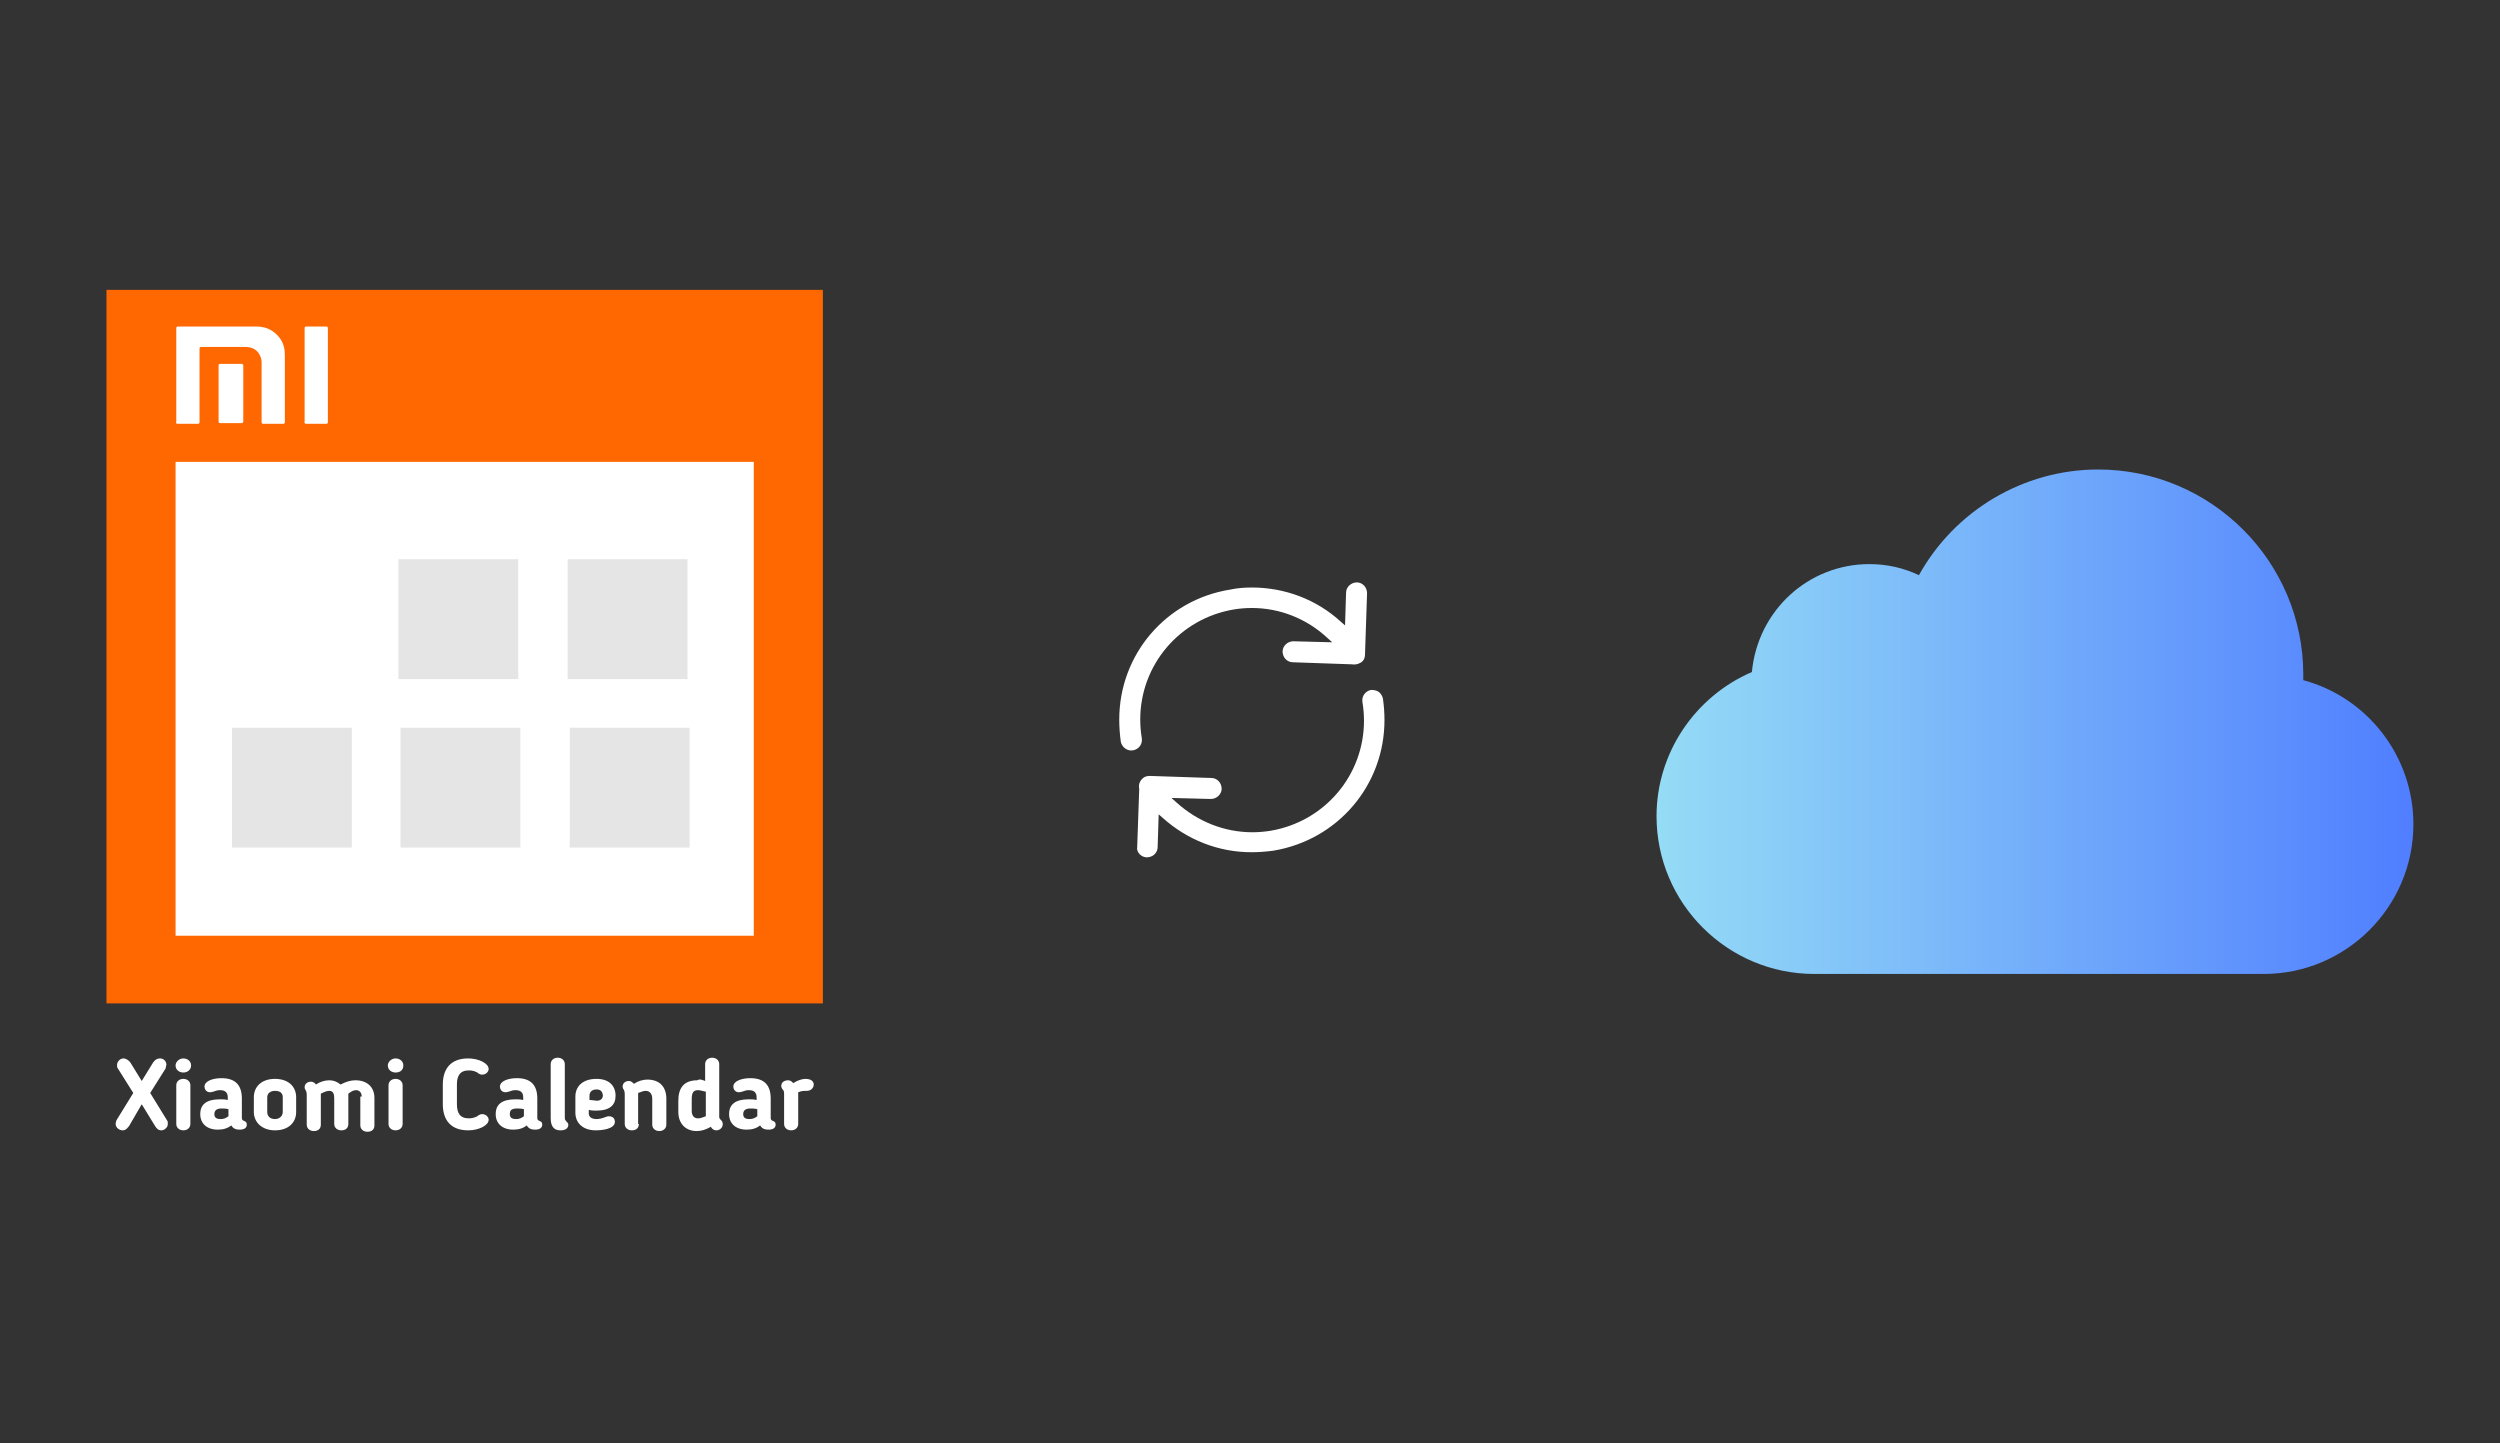
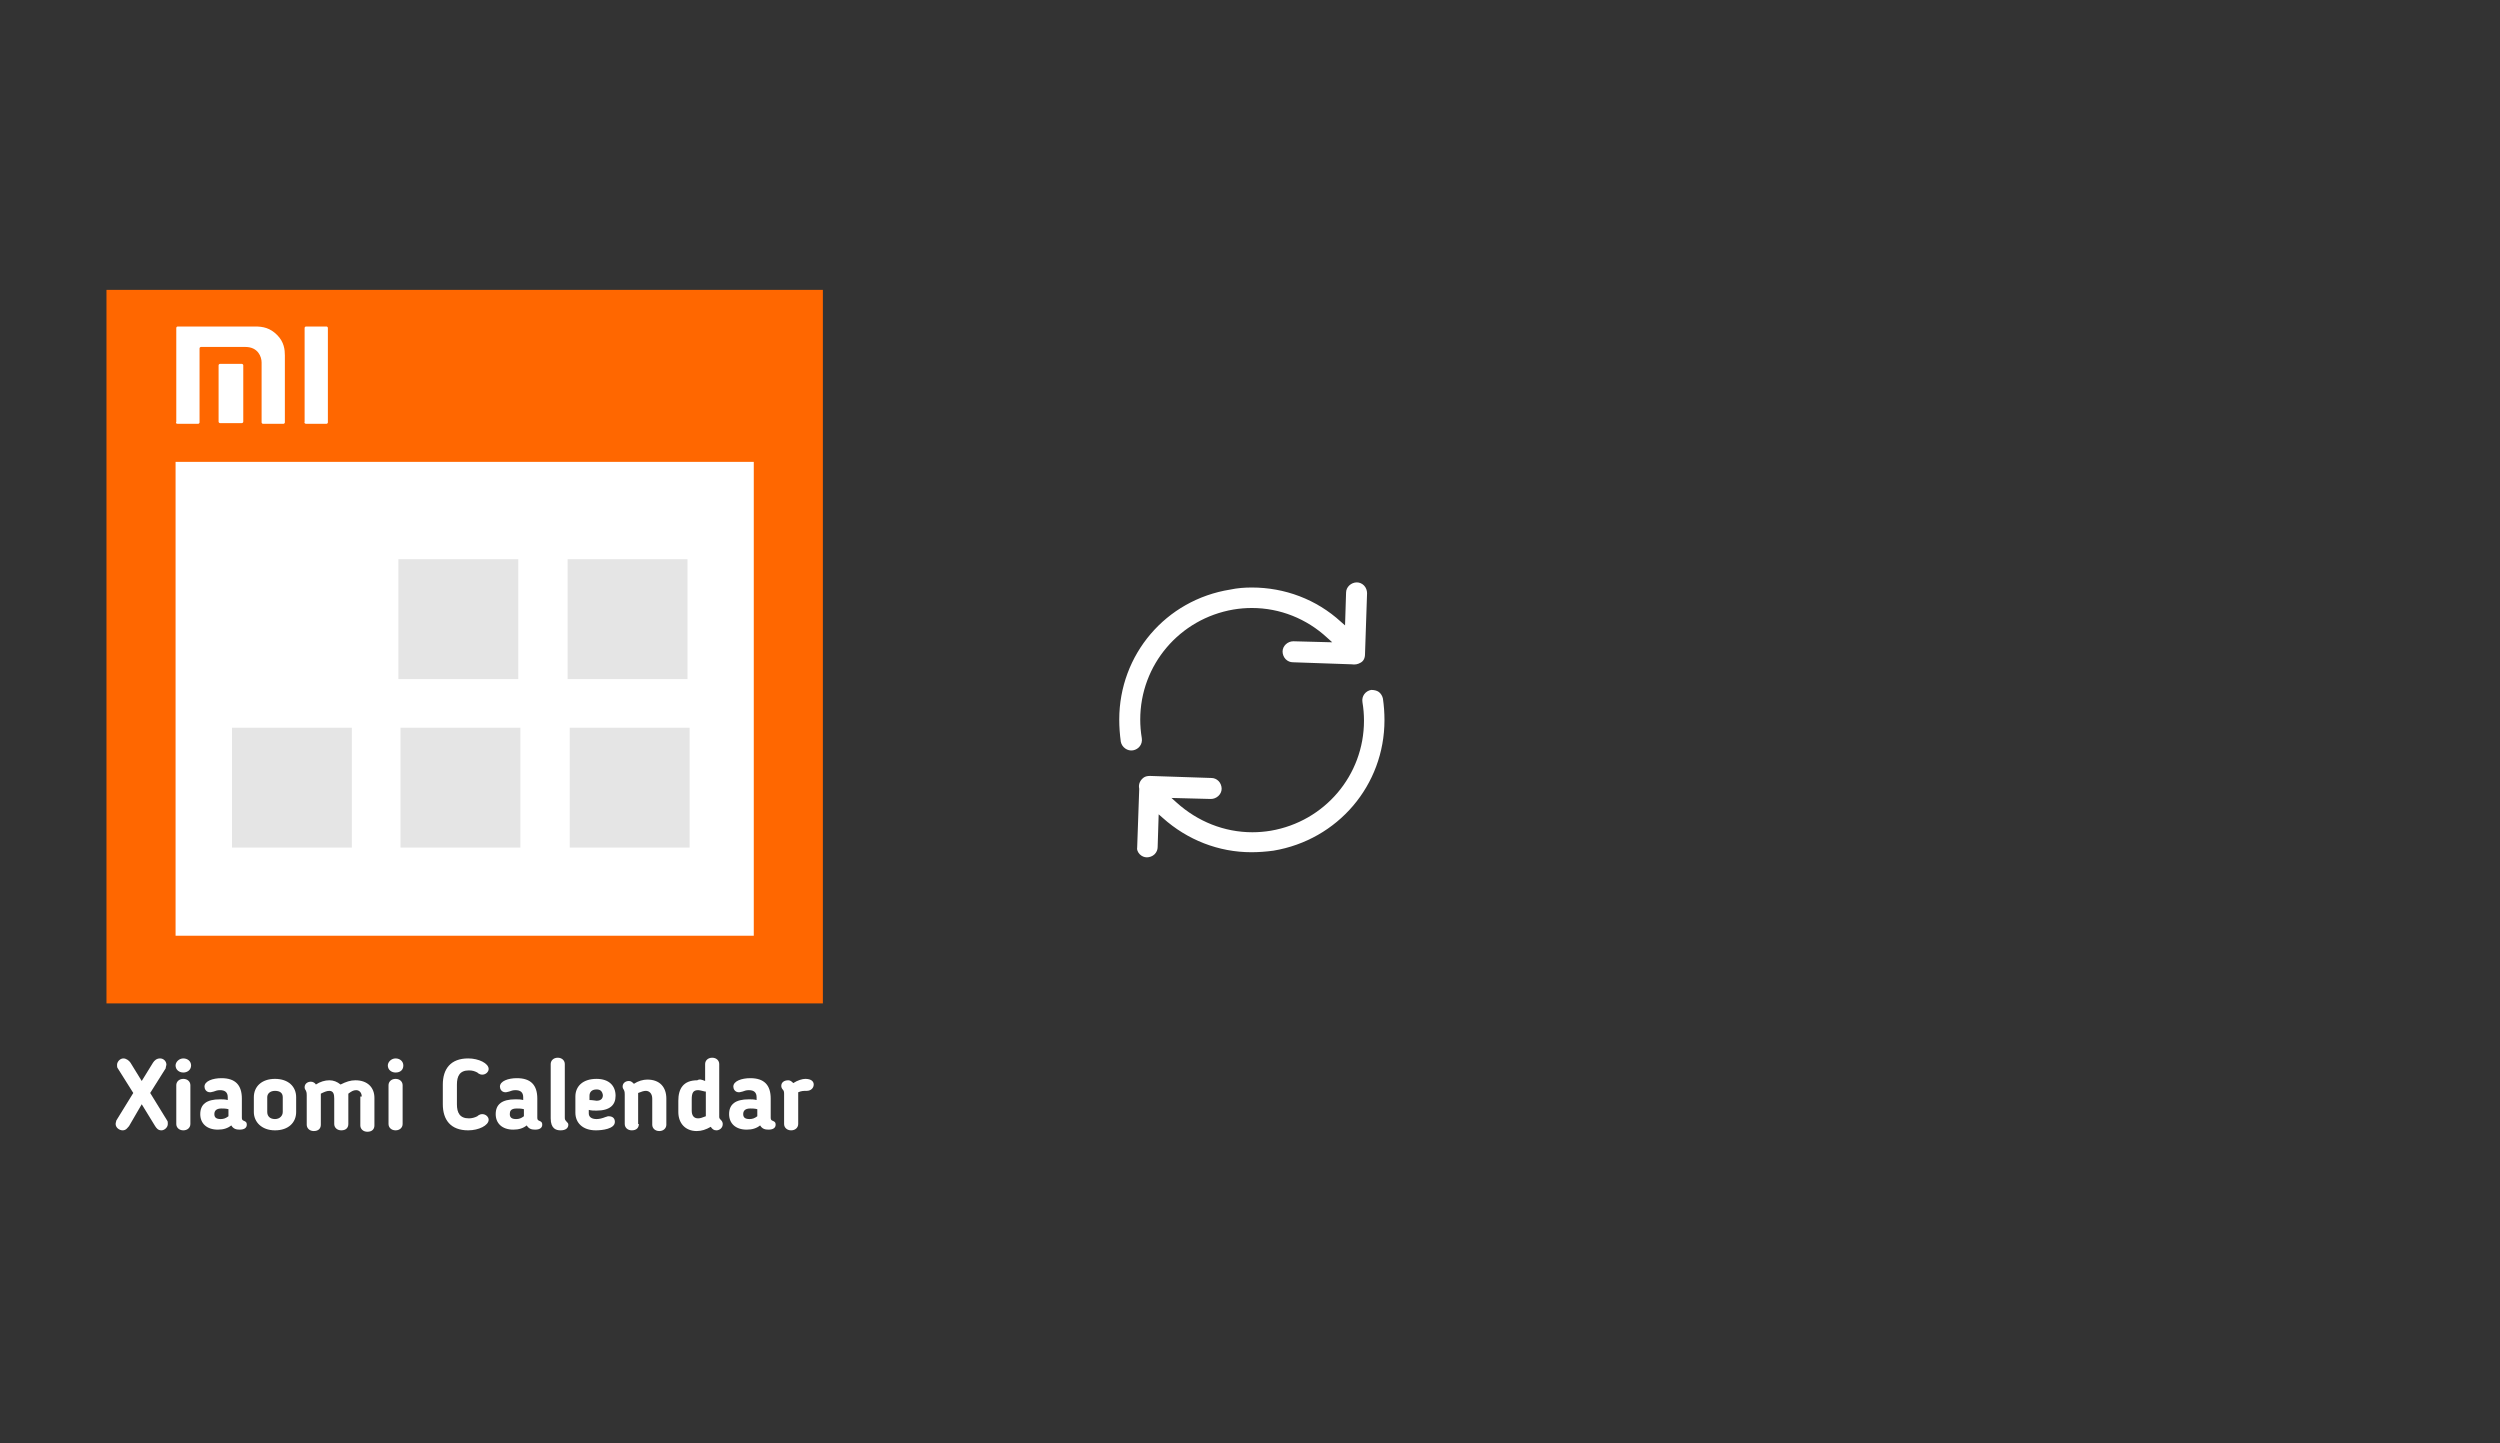
<svg xmlns="http://www.w3.org/2000/svg" x="0" y="0" width="672" height="388" xml="http://www.w3.org/XML/1998/namespace" version="1.1">
  <rect width="100%" height="100%" fill="#333333" stroke="none" />
  <svg x="422" y="66" width="250" height="256" viewBox="0, 0, 249.8, 257.7" xml:space="preserve" id="icloud_1_" enable-background="new 0 0 249.8 257.7" version="1.1">
    <linearGradient x1="22.505" y1="128.87" x2="227.305" y2="128.87" gradientUnits="userSpaceOnUse" id="icloud_2_">
      <stop offset="0%" stop-color="#95DCF6" />
      <stop offset="100%" stop-color="#507EFF" />
    </linearGradient>
-     <path d="M227.3 156.6 C227.3 178.9 209.1 197.1 186.8 197.1 L65.2 197.1 C41.7 197.1 22.5 178 22.5 154.4 C22.5 137.4 32.8 122.1 48.3 115.4 C49.9 98.7 63.6 86.2 80.1 86.2 C84.8 86.2 89.3 87.2 93.5 89.2 C103.2 71.7 121.8 60.6 142 60.6 C172.6 60.6 197.5 85.5 197.5 116.1 C197.5 116.6 197.5 117.1 197.5 117.6 C214.9 122.3 227.3 138.2 227.3 156.6 z" id="icloud" style="fill:url(#icloud_2_);" />
  </svg>
  <svg x="250" y="107" width="173" height="173" viewBox="0, 0, 68, 125.7" xml:space="preserve" id="Layer_1#1" enable-background="new 0 0 68 125.7" version="1.1">
    <style type="text/css">
	.st0{fill:#4885ED;}
	.st1{fill:#E5E5E5;}
	.st2{fill:#FFFFFF;}
	.st3{fill:#594165;}
	.st4{fill:#FBBB00;}
	.st5{fill:#518EF8;}
	.st6{fill:#28B446;}
	.st7{fill:#F14336;}
	.st8{fill:#FFA000;}
	.st9{fill:#FFCA28;}
	.st10{fill:#F7F7F7;}
	.st11{fill-rule:evenodd;clip-rule:evenodd;}
	.st12{fill-rule:evenodd;clip-rule:evenodd;fill:#3FBDCF;}
	.st13{fill-rule:evenodd;clip-rule:evenodd;fill:#FFFFFF;}
	.st14{opacity:0.9;fill:#FFFFFF;}
	.st15{fill:#F7F7F7;stroke:#594165;stroke-width:4;stroke-miterlimit:10;}
	.st16{fill:#E0412F;}
	.st17{fill-rule:evenodd;clip-rule:evenodd;fill:#606161;}
	.st18{fill:none;stroke:#58ABF4;stroke-width:0.25;stroke-miterlimit:10;}
	.st19{fill:#036EB1;}
	.st20{fill:#A4C639;}
	.st21{fill:none;stroke:#E0412F;stroke-miterlimit:10;}
	.st22{fill:#046DB2;}
	.st23{fill-rule:evenodd;clip-rule:evenodd;fill:#528FF5;}
	.st24{fill-rule:evenodd;clip-rule:evenodd;fill:#417BE6;}
	.st25{fill-rule:evenodd;clip-rule:evenodd;fill:#4881E8;}
	.st26{fill-rule:evenodd;clip-rule:evenodd;fill:#FBC013;}
	.st27{fill:#DF871E;}
	.st28{fill:#B6B6B6;}
	.st29{fill:#8C5BA4;}
	.st30{fill:#8DC652;}
	.st31{fill:#497FC1;}
	.st32{fill:#919191;}
	.st33{fill-rule:evenodd;clip-rule:evenodd;fill:#8E8E8E;}
	.st34{fill:#8E8E8E;}
	.st35{fill:#EB3D01;}
	.st36{fill:#F57F20;}
	.st37{fill:#ED7E01;}
	.st38{fill-rule:evenodd;clip-rule:evenodd;fill:#046DB2;}
	.st39{fill:#E0E2E2;}
	.st40{fill:#47D86F;}
	.st41{fill:#4FC9F8;}
	.st42{fill:#FF9327;}
	.st43{fill:#C9C8C4;}
	.st44{fill:#9A9A9A;}
	.st45{fill:#F2F2F2;}
	.st46{fill:#D32E2A;}
	.st47{fill:#A3C53A;}
	.st48{fill:#D6D8D7;}
	.st49{fill:#3A5BBC;}
	.st50{fill:url(#SVGID_43_);}
	.st51{fill:url(#SVGID_44_);}
	.st52{fill:url(#SVGID_45_);}
	.st53{fill:url(#SVGID_46_);}
	.st54{fill:#FFE168;}
	.st55{fill:#006699;}
	.st56{fill:#F4AE01;}
	.st57{fill:#DD191F;}
	.st58{fill:#323232;}
	.st59{fill:#CDCCCA;}
	.st60{fill:#5199F0;}
	.st61{fill:#791BCC;}
	.st62{fill:#C71D2E;}
	.st63{fill:#32DAC4;}
	.st64{fill:#3C5A99;}
	.st65{fill:#FCB714;}
	.st66{fill:#F06415;}
	.st67{fill:#BDCF31;}
	.st68{fill:#00A1E0;}
	.st69{fill:#00A1E3;}
	.st70{fill:#7AAD3E;}
	.st71{fill:#A50034;}
	.st72{fill:#6B6B6B;}
	.st73{fill:#005DAA;}
	.st74{fill:#EB0028;}
	.st75{fill:#888B8D;}
	.st76{fill:#0C4DA2;}
	.st77{fill:#00BFFF;}
	.st78{fill-rule:evenodd;clip-rule:evenodd;fill:#E81123;}
	.st79{fill:#FF6700;}
	.st80{fill:#00BFFE;}
	.st81{fill:#C4C4C4;}
	.st82{fill:url(#SVGID_47_);}
	.st83{fill:url(#SVGID_48_);}
	.st84{fill:url(#SVGID_49_);}
	.st85{fill:url(#SVGID_50_);}
	.st86{fill:#E5E5E5;stroke:#8E8E8E;stroke-width:2;stroke-miterlimit:10;}
	.st87{fill-rule:evenodd;clip-rule:evenodd;fill:#594165;}
	.st88{fill-rule:evenodd;clip-rule:evenodd;fill:#D4D4D4;}
	.st89{fill-rule:evenodd;clip-rule:evenodd;fill:#3669D6;}
	.st90{fill-rule:evenodd;clip-rule:evenodd;fill:#3A81F4;}
	.st91{fill-rule:evenodd;clip-rule:evenodd;fill:#FAFAFA;}
	.st92{fill-rule:evenodd;clip-rule:evenodd;fill:#E0E0E0;}
	.st93{fill:url(#SVGID_59_);}
	.st94{opacity:0.2;fill:#56C7DA;enable-background:new    ;}
	.st95{fill:url(#SVGID_60_);}
	.st96{fill:url(#SVGID_61_);}
	.st97{fill:url(#SVGID_62_);}
	.st98{fill:url(#SVGID_63_);}
	.st99{fill:url(#SVGID_64_);}
	.st100{fill:#FCFCFC;enable-background:new    ;}
	.st101{enable-background:new    ;}
	.st102{fill:#5A5A5A;}
	.st103{fill:#D8D8D8;enable-background:new    ;}
	.st104{fill:#E9574E;}
	.st105{fill:none;stroke:#D8D8D8;stroke-width:0.75;stroke-miterlimit:10;enable-background:new    ;}
	.st106{fill:#E9574E;stroke:#E9574E;stroke-width:0.75;stroke-miterlimit:10;enable-background:new    ;}
	.st107{fill:#E0E0E0;}
	.st108{fill:#537ABD;}
	.st109{fill:#2EB672;}
	.st110{fill:#FED14B;}
	.st111{fill:#28CD7E;}
	.st112{fill:#CECECE;}
	.st113{fill-rule:evenodd;clip-rule:evenodd;fill:#FF9D17;}
	.st114{fill:#FFFFFF;stroke:#FFFFFF;stroke-miterlimit:10;}
	.st115{fill:#249FBD;}
	.st116{fill:#D62C5D;}
	.st117{fill:#FFB62B;}
	.st118{fill:#2F63AD;}
	.st119{fill:#4C368B;}
	.st120{fill:none;stroke:#4885ED;stroke-width:7.8;stroke-miterlimit:10;}
	.st121{fill:none;stroke:#FFFFFF;stroke-width:7.8;stroke-miterlimit:10;}
	.st122{fill:#594165;stroke:#FFFFFF;stroke-width:0.5;stroke-miterlimit:10;}
	.st123{fill-rule:evenodd;clip-rule:evenodd;fill:#2F63AD;}
	.st124{fill:none;stroke:#594165;stroke-width:4;stroke-linecap:round;stroke-miterlimit:10;}
	.st125{fill:none;stroke:#594165;stroke-width:4;stroke-linecap:round;stroke-miterlimit:10;stroke-dasharray:4.843,11.624;}
	.st126{fill:none;stroke:#594165;stroke-width:4;stroke-linecap:round;stroke-miterlimit:10;stroke-dasharray:4.825,11.58;}
	.st127{fill:#D8D8D8;}
	.st128{fill:#EDEDED;}
	.st129{fill:url(#SVGID_65_);}
	.st130{fill:url(#SVGID_66_);}
	.st131{fill:url(#SVGID_67_);}
	.st132{fill:url(#SVGID_68_);}
	.st133{fill:url(#SVGID_69_);}
	.st134{fill:url(#SVGID_70_);}
	.st135{fill:url(#SVGID_71_);}
	.st136{fill:url(#SVGID_72_);}
	.st137{fill:url(#SVGID_73_);}
	.st138{fill:url(#SVGID_74_);}
	.st139{fill:url(#SVGID_75_);}
	.st140{fill:url(#SVGID_76_);}
	.st141{fill:#F6961C;}
	.st142{fill-rule:evenodd;clip-rule:evenodd;fill:#4885ED;}
	.st143{opacity:0.5;}
	.st144{fill-rule:evenodd;clip-rule:evenodd;fill:#FFB62B;}
	.st145{fill:url(#SVGID_77_);}
	.st146{fill:url(#SVGID_78_);}
	.st147{fill:url(#SVGID_79_);}
	.st148{fill:url(#SVGID_80_);}
	.st149{fill:url(#SVGID_81_);}
	.st150{fill:url(#SVGID_82_);}
	.st151{fill:url(#SVGID_83_);}
	.st152{fill:url(#SVGID_84_);}
	.st153{fill:url(#SVGID_85_);}
	.st154{fill:url(#SVGID_86_);}
	.st155{fill:url(#SVGID_87_);}
	.st156{fill:url(#SVGID_88_);}
</style>
    <g>
      <path d="M56.1 50 L56.1 50 L56.5 38.1 C56.5 37.6 56.3 37 55.9 36.6 C55.5 36.2 55 36 54.5 36 C53.4 36 52.4 36.9 52.4 38 L52.2 44.4 L51.4 43.7 C46.6 39.3 40.4 37 34 37 C34 37 34 37 34 37 C32.6 37 31.2 37.1 29.8 37.4 C17.2 39.4 8.1 50.1 8.1 62.8 C8.1 64.2 8.2 65.6 8.4 67.1 C8.6 68.2 9.7 69 10.8 68.8 C11.9 68.6 12.7 67.6 12.5 66.4 C12.3 65.2 12.2 64 12.2 62.8 C12.2 52.1 19.9 43.1 30.4 41.3 C31.6 41.1 32.8 41 34 41 C34 41 34 41 34 41 C39.5 41 44.7 43.1 48.7 46.8 L49.7 47.7 L42.1 47.5 C41 47.5 40 48.4 40 49.5 C40 50 40.2 50.6 40.6 51 C41 51.4 41.5 51.6 42 51.6 L53.5 52 C54.1 52.1 54.7 52 55.2 51.7 C55.8 51.4 56.1 50.8 56.1 50 z" class="st2" style="fill:white;" />
      <path d="M12.1 89.1 C12.5 89.5 13 89.7 13.5 89.7 C14 89.7 14.6 89.5 15 89.1 C15.4 88.7 15.6 88.2 15.6 87.7 L15.8 81.3 L16.6 82 C21.4 86.3 27.5 88.7 33.9 88.7 C35.3 88.7 36.7 88.6 38.2 88.4 C50.8 86.3 59.9 75.6 59.9 62.9 C59.9 61.5 59.8 60.1 59.6 58.7 C59.5 58.2 59.2 57.7 58.8 57.4 C58.4 57.1 57.8 57 57.3 57 C56.2 57.2 55.4 58.2 55.6 59.4 C55.8 60.6 55.9 61.8 55.9 63 C55.9 73.7 48.2 82.7 37.7 84.5 C36.5 84.7 35.3 84.8 34.1 84.8 C34.1 84.8 34.1 84.8 34.1 84.8 C28.6 84.8 23.4 82.7 19.3 79 L18.3 78.1 L26 78.3 C27.1 78.3 28.1 77.4 28.1 76.3 C28.1 75.8 27.9 75.2 27.5 74.8 C27.1 74.4 26.6 74.2 26.1 74.2 L14.1 73.8 L14.1 73.8 C14.1 73.8 14.1 73.8 14.1 73.8 C13.6 73.8 13.2 73.9 12.9 74.1 C12.2 74.6 11.8 75.4 12 76.3 L12 76.4 L11.6 87.8 C11.5 88.1 11.7 88.7 12.1 89.1 z" class="st2" style="fill:white;" />
    </g>
  </svg>
  <svg x="0" y="66" width="250" height="256" viewBox="0, 0, 131.9, 125.7" xml:space="preserve" id="Layer_1#2" enable-background="new 0 0 131.9 125.7" version="1.1">
    <g>
      <rect x="18.4" y="9.2" width="95.1" height="89.9" style="fill:white;" />
      <path d="M15.1 1.6 C15.1 35.4 15.1 69.2 15.1 102.8 C49.1 102.8 83 102.8 116.7 102.8 C116.7 69 116.7 35.4 116.7 1.6 C82.8 1.6 49 1.6 15.1 1.6 z M106.9 93.2 C79.6 93.2 52.3 93.2 24.9 93.2 C24.9 70.9 24.9 48.6 24.9 26 C52.1 26 79.4 26 106.9 26 C106.9 48.2 106.9 70.6 106.9 93.2 z" style="fill:#FF6700;" />
      <rect x="56.5" y="39.8" width="17" height="17" style="fill:#E5E5E5;" />
      <rect x="80.5" y="39.8" width="17" height="17" style="fill:#E5E5E5;" />
      <rect x="32.9" y="63.7" width="17" height="17" style="fill:#E5E5E5;" />
      <rect x="56.8" y="63.7" width="17" height="17" style="fill:#E5E5E5;" />
      <rect x="80.8" y="63.7" width="17" height="17" style="fill:#E5E5E5;" />
      <g>
        <path d="M18.3 120.2 L18.3 120.2 C18.1 120.4 17.9 120.8 17.4 120.8 C16.9 120.8 16.4 120.4 16.4 119.9 C16.4 119.7 16.5 119.5 16.5 119.4 L18.9 115.5 L16.7 112 C16.6 111.9 16.6 111.7 16.6 111.5 C16.6 111.1 17 110.6 17.5 110.6 C17.9 110.6 18.3 110.9 18.5 111.2 L20.1 113.8 L21.7 111.2 C21.9 110.9 22.2 110.6 22.7 110.6 C23.2 110.6 23.6 111 23.6 111.5 C23.6 111.6 23.5 111.8 23.5 112 L21.3 115.5 L23.7 119.4 C23.8 119.5 23.8 119.7 23.8 119.9 C23.8 120.4 23.3 120.8 22.9 120.8 C22.4 120.8 22.2 120.5 22 120.2 L20.1 117.1 L18.3 120.2 z" style="fill:white;" />
        <path d="M26 112.6 C25.4 112.6 24.9 112.2 24.9 111.6 C24.9 111.1 25.4 110.6 26 110.6 C26.6 110.6 27.1 111 27.1 111.6 C27.1 112.2 26.6 112.6 26 112.6 z M27 119.9 C27 120.4 26.6 120.8 26 120.8 C25.4 120.8 25 120.4 25 119.9 L25 114.4 C25 113.9 25.4 113.5 26 113.5 C26.6 113.5 27 113.9 27 114.4 L27 119.9 z" style="fill:white;" />
        <path d="M34.3 119 C34.3 119.4 34.5 119.4 34.7 119.5 C34.9 119.6 35 119.7 35 120 C35 120.4 34.7 120.7 34 120.7 C33.5 120.7 33.1 120.6 32.8 120.1 C32.3 120.5 31.7 120.7 30.9 120.7 C29.3 120.7 28.4 119.8 28.4 118.5 L28.4 118.5 C28.4 117.1 29.3 116.4 31.2 116.4 C31.6 116.4 31.9 116.4 32.3 116.5 L32.3 116.1 C32.3 115.4 31.9 115.1 31.2 115.1 C30.8 115.1 30.6 115.2 30.3 115.3 C30.2 115.3 30 115.4 29.8 115.4 C29.2 115.4 29 114.9 29 114.6 C29 113.8 30.2 113.4 31.4 113.4 C33.4 113.4 34.3 114.4 34.3 116.3 L34.3 119 z M30.4 118.5 L30.4 118.5 C30.4 119 30.7 119.2 31.3 119.2 C31.7 119.2 32 119.1 32.4 118.8 L32.4 117.8 C32 117.7 31.7 117.7 31.4 117.7 C30.6 117.7 30.4 118.1 30.4 118.5 z" style="fill:white;" />
        <path d="M36 118.2 L36 116.1 C36 114.6 37.1 113.5 39 113.5 C40.9 113.5 42 114.6 42 116.1 L42 118.2 C42 119.7 40.9 120.8 39 120.8 C37.1 120.8 36 119.6 36 118.2 z M40.1 118.2 L40.1 116.1 C40.1 115.5 39.7 115.2 39 115.2 C38.3 115.2 37.9 115.6 37.9 116.1 L37.9 118.2 C37.9 118.8 38.3 119.2 39 119.2 C39.7 119.2 40.1 118.7 40.1 118.2 z" style="fill:white;" />
        <path d="M51.3 116 C51.3 115.5 51 115.1 50.5 115.1 C50.1 115.1 49.8 115.3 49.4 115.6 C49.4 115.7 49.4 115.8 49.4 116 L49.4 119.9 C49.4 120.4 49.1 120.8 48.4 120.8 C47.8 120.8 47.4 120.4 47.4 119.9 L47.4 116.3 C47.4 115.7 47.3 115.2 46.7 115.2 C46.3 115.2 45.9 115.4 45.5 115.6 C45.5 115.6 45.5 115.7 45.5 115.8 L45.5 120 C45.5 120.5 45.2 120.9 44.5 120.9 C43.9 120.9 43.5 120.5 43.5 120 L43.5 115.8 C43.5 115.3 43.4 115.3 43.4 115.2 C43.2 114.9 43.2 114.8 43.2 114.7 C43.2 114.2 43.6 113.9 44.1 113.9 C44.4 113.9 44.7 114.1 44.8 114.3 C45.4 113.9 46.1 113.7 46.7 113.7 C47.3 113.7 47.8 113.9 48.3 114.3 C49.1 113.9 49.7 113.7 50.4 113.7 C52.1 113.7 53.1 114.7 53.1 116.2 L53.1 120.1 C53.1 120.6 52.8 121 52.1 121 C51.5 121 51.1 120.6 51.1 120.1 L51.1 116 z" style="fill:white;" />
        <path d="M56.1 112.6 C55.5 112.6 55 112.2 55 111.6 C55 111.1 55.5 110.6 56.1 110.6 C56.7 110.6 57.2 111 57.2 111.6 C57.2 112.2 56.8 112.6 56.1 112.6 z M57.1 119.9 C57.1 120.4 56.7 120.8 56.1 120.8 C55.5 120.8 55.1 120.4 55.1 119.9 L55.1 114.4 C55.1 113.9 55.5 113.5 56.1 113.5 C56.7 113.5 57.1 113.9 57.1 114.4 L57.1 119.9 z" style="fill:white;" />
        <path d="M64.8 117.1 C64.8 118.3 65.2 119.1 66.5 119.1 C66.9 119.1 67.3 119 67.7 118.8 L67.8 118.7 C68 118.6 68.1 118.5 68.4 118.5 C68.9 118.5 69.3 118.9 69.3 119.3 C69.3 120.1 67.9 120.8 66.4 120.8 C63.9 120.8 62.8 119.3 62.8 117.1 L62.8 114.3 C62.8 112.1 63.9 110.6 66.4 110.6 C67.9 110.6 69.3 111.3 69.3 112.1 C69.3 112.5 68.9 112.9 68.4 112.9 C68.1 112.9 68 112.8 67.8 112.7 L67.7 112.6 C67.3 112.4 67 112.3 66.5 112.3 C65.2 112.3 64.8 113.1 64.8 114.3 L64.8 117.1 z" style="fill:white;" />
        <path d="M76.2 119 C76.2 119.4 76.4 119.4 76.6 119.5 C76.8 119.6 76.9 119.7 76.9 120 C76.9 120.4 76.6 120.7 75.9 120.7 C75.4 120.7 75 120.6 74.7 120.1 C74.2 120.5 73.6 120.7 72.8 120.7 C71.2 120.7 70.3 119.8 70.3 118.5 L70.3 118.5 C70.3 117.1 71.2 116.4 73.1 116.4 C73.5 116.4 73.8 116.4 74.2 116.5 L74.2 116.1 C74.2 115.4 73.8 115.1 73.1 115.1 C72.7 115.1 72.5 115.2 72.2 115.3 C72.1 115.3 71.9 115.4 71.7 115.4 C71.1 115.4 70.9 114.9 70.9 114.6 C70.9 113.8 72.1 113.4 73.3 113.4 C75.3 113.4 76.2 114.4 76.2 116.3 L76.2 119 z M72.3 118.5 L72.3 118.5 C72.3 119 72.6 119.2 73.2 119.2 C73.6 119.2 73.9 119.1 74.3 118.8 L74.3 117.8 C73.9 117.7 73.6 117.7 73.3 117.7 C72.4 117.7 72.3 118.1 72.3 118.5 z" style="fill:white;" />
        <path d="M78.1 119.1 L78.1 111.4 C78.1 110.9 78.5 110.5 79.1 110.5 C79.7 110.5 80.1 110.9 80.1 111.4 L80.1 118.9 C80.1 119.2 80.1 119.3 80.3 119.5 C80.4 119.7 80.6 119.7 80.6 120 C80.6 120.5 80.2 120.8 79.5 120.8 C78.9 120.8 78.1 120.6 78.1 119.1 z" style="fill:white;" />
        <path d="M83.5 117.9 L83.5 118.4 C83.5 118.9 83.9 119.2 84.6 119.2 C85 119.2 85.4 119.1 85.9 118.9 C86 118.9 86.1 118.8 86.3 118.8 C87 118.8 87.2 119.2 87.2 119.6 C87.2 120.6 85.4 120.8 84.5 120.8 C82.6 120.8 81.6 119.7 81.6 118.3 L81.6 116 C81.6 114.6 82.6 113.5 84.6 113.5 C86.4 113.5 87.3 114.5 87.3 115.9 C87.3 117.2 86.5 118 84.6 118 C84.2 118 83.9 118 83.5 117.9 z M84.6 115 C83.9 115 83.6 115.4 83.6 115.9 L83.6 116.5 C84 116.5 84.5 116.6 84.6 116.6 C85.1 116.6 85.5 116.4 85.5 115.8 C85.4 115.2 85.1 115 84.6 115 z" style="fill:white;" />
        <path d="M90.6 119.9 C90.6 120.4 90.3 120.8 89.6 120.8 C89 120.8 88.6 120.4 88.6 119.9 L88.6 115.7 C88.6 115.2 88.5 115.2 88.5 115.1 C88.3 114.8 88.3 114.7 88.3 114.6 C88.3 114.1 88.7 113.8 89.2 113.8 C89.5 113.8 89.7 114 89.9 114.2 C90.5 113.8 91.2 113.6 91.8 113.6 C93.6 113.6 94.5 114.7 94.5 116.3 L94.5 120 C94.5 120.5 94.1 120.9 93.5 120.9 C92.9 120.9 92.5 120.5 92.5 120 L92.5 116.3 C92.5 115.6 92.1 115.2 91.6 115.2 C91.3 115.2 91 115.3 90.5 115.5 C90.5 115.6 90.5 115.7 90.5 115.8 L90.5 119.9 z" style="fill:white;" />
        <path d="M100 113.8 L100 111.4 C100 110.9 100.4 110.5 101 110.5 C101.6 110.5 102 110.9 102 111.4 L102 118.9 C102 119.1 102.1 119.2 102.3 119.4 C102.4 119.5 102.5 119.7 102.5 119.9 C102.5 120.5 102 120.8 101.6 120.8 C101.2 120.8 101 120.6 100.8 120.3 C100.1 120.7 99.5 120.9 98.8 120.9 C97.2 120.9 96.2 119.8 96.2 118.2 L96.2 116.6 C96.2 114.9 96.9 113.7 98.9 113.7 C99.2 113.5 99.5 113.6 100 113.8 z M100 115.3 C99.6 115.2 99.2 115.1 99 115.1 C98.3 115.1 98.1 115.5 98.1 116.4 L98.1 118 C98.1 118.7 98.4 119.1 99 119.1 C99.3 119.1 99.6 119 100.1 118.8 C100.1 118.7 100.1 118.6 100.1 118.5 L100.1 115.3 z" style="fill:white;" />
        <path d="M109.3 119 C109.3 119.4 109.5 119.4 109.7 119.5 C109.9 119.6 110 119.7 110 120 C110 120.4 109.7 120.7 109 120.7 C108.5 120.7 108.1 120.6 107.8 120.1 C107.3 120.5 106.7 120.7 105.9 120.7 C104.3 120.7 103.4 119.8 103.4 118.5 L103.4 118.5 C103.4 117.1 104.3 116.4 106.2 116.4 C106.6 116.4 106.9 116.4 107.3 116.5 L107.3 116.1 C107.3 115.4 106.9 115.1 106.2 115.1 C105.8 115.1 105.6 115.2 105.3 115.3 C105.2 115.3 105 115.4 104.8 115.4 C104.2 115.4 104 114.9 104 114.6 C104 113.8 105.2 113.4 106.4 113.4 C108.4 113.4 109.3 114.4 109.3 116.3 L109.3 119 z M105.4 118.5 L105.4 118.5 C105.4 119 105.7 119.2 106.3 119.2 C106.7 119.2 107 119.1 107.4 118.8 L107.4 117.8 C107 117.7 106.7 117.7 106.4 117.7 C105.6 117.7 105.4 118.1 105.4 118.5 z" style="fill:white;" />
        <path d="M113.2 115.4 C113.2 115.5 113.2 115.6 113.2 115.7 L113.2 119.9 C113.2 120.4 112.8 120.8 112.2 120.8 C111.6 120.8 111.2 120.4 111.2 119.9 L111.2 115.7 C111.2 115.4 111.2 115.2 111 115 C110.9 114.9 110.8 114.7 110.8 114.5 C110.8 114 111.2 113.7 111.8 113.7 C112.1 113.7 112.3 113.9 112.5 114.1 C113.1 113.7 113.8 113.5 114.2 113.5 C115.1 113.5 115.4 113.9 115.4 114.3 C115.4 114.8 115 115.2 114.4 115.2 C113.9 115.2 113.7 115.2 113.2 115.4 z" style="fill:white;" />
      </g>
      <g>
        <path d="M43.4 20.6 L46.3 20.6 C46.4 20.6 46.5 20.5 46.5 20.4 L46.5 7 C46.5 6.9 46.4 6.8 46.3 6.8 L43.4 6.8 C43.3 6.8 43.2 6.9 43.2 7 L43.2 20.3 C43.1 20.5 43.3 20.6 43.4 20.6 z" style="fill:white;" />
        <path d="M25.2 20.6 L28.1 20.6 C28.2 20.6 28.3 20.5 28.3 20.4 L28.3 9.9 C28.3 9.8 28.4 9.7 28.5 9.7 L34.8 9.7 C36.6 9.7 37.1 11.1 37.1 11.9 L37.1 20.4 C37.1 20.5 37.2 20.6 37.3 20.6 L40.2 20.6 C40.3 20.6 40.4 20.5 40.4 20.4 L40.4 10.9 C40.4 10.1 40.3 9 39.3 8 C38.3 7 37.3 6.8 36.2 6.8 L25.2 6.8 C25.1 6.8 25 6.9 25 7 L25 20.3 C24.9 20.5 25 20.6 25.2 20.6 z" style="fill:white;" />
        <path d="M34.3 12.1 L31.2 12.1 C31.1 12.1 31 12.2 31 12.3 L31 20.3 C31 20.4 31.1 20.5 31.2 20.5 L34.3 20.5 C34.4 20.5 34.5 20.4 34.5 20.3 L34.5 12.3 C34.5 12.2 34.4 12.1 34.3 12.1 z" style="fill:white;" />
      </g>
    </g>
  </svg>
</svg>